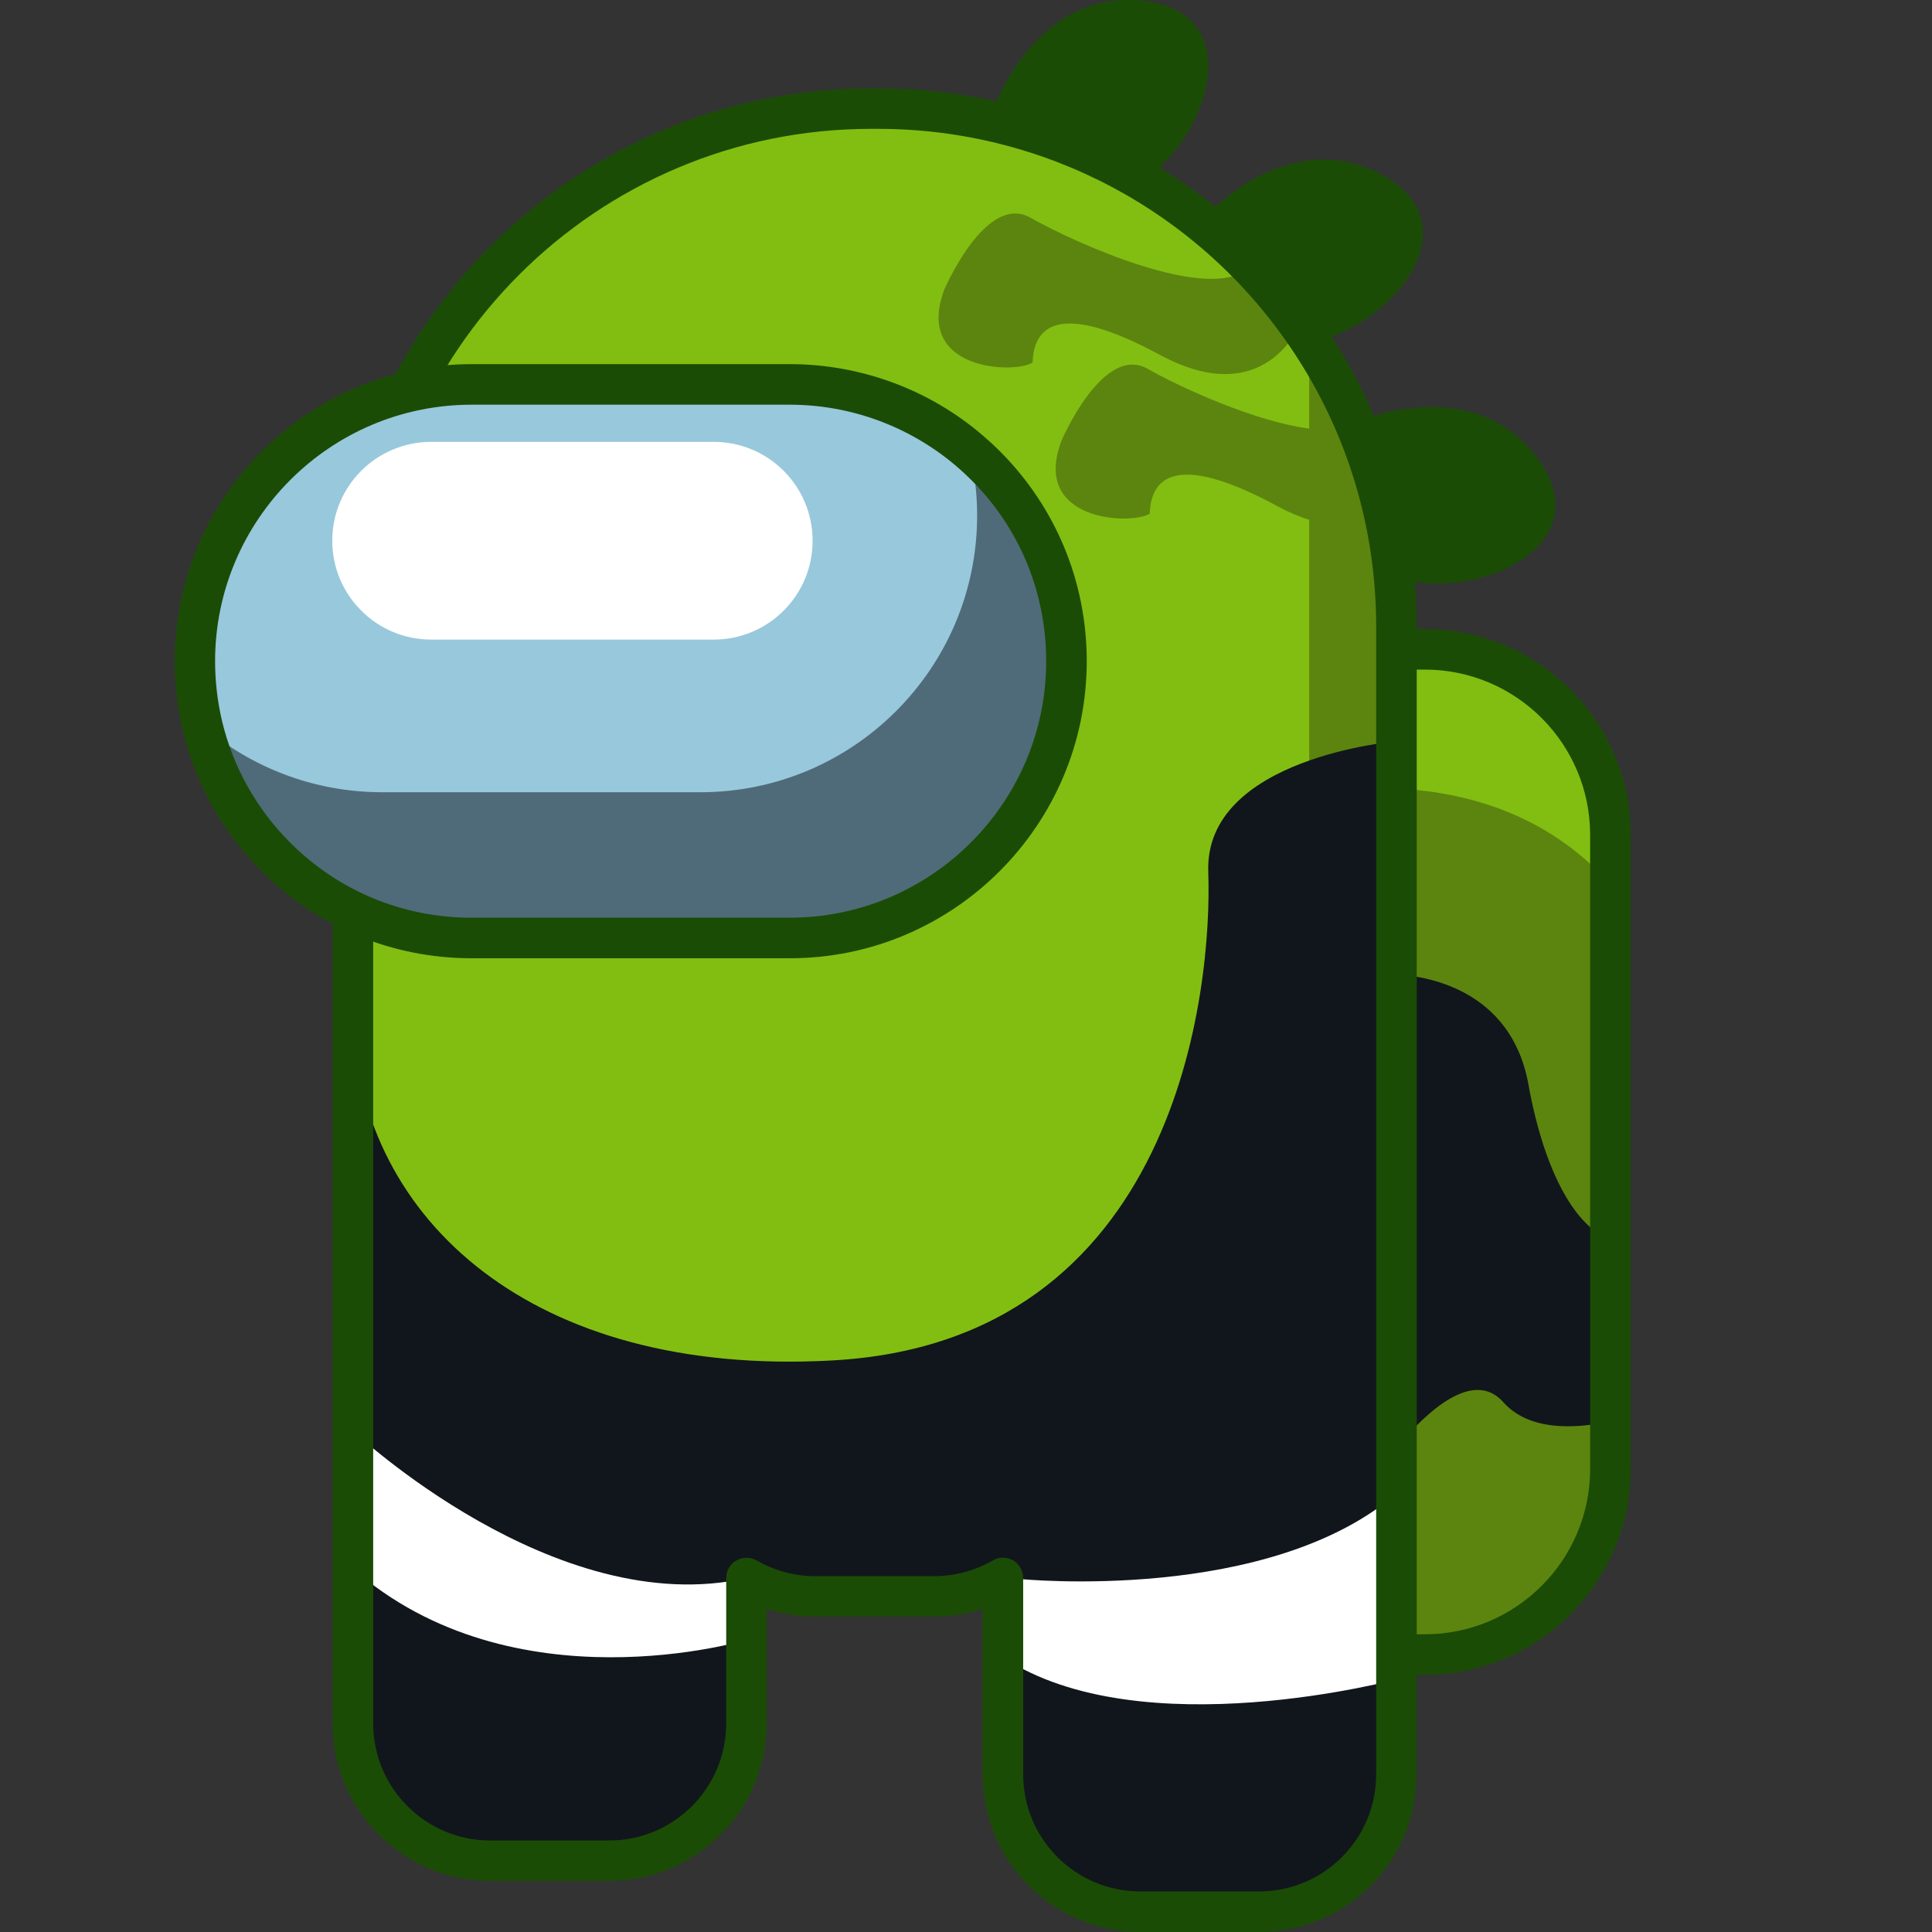
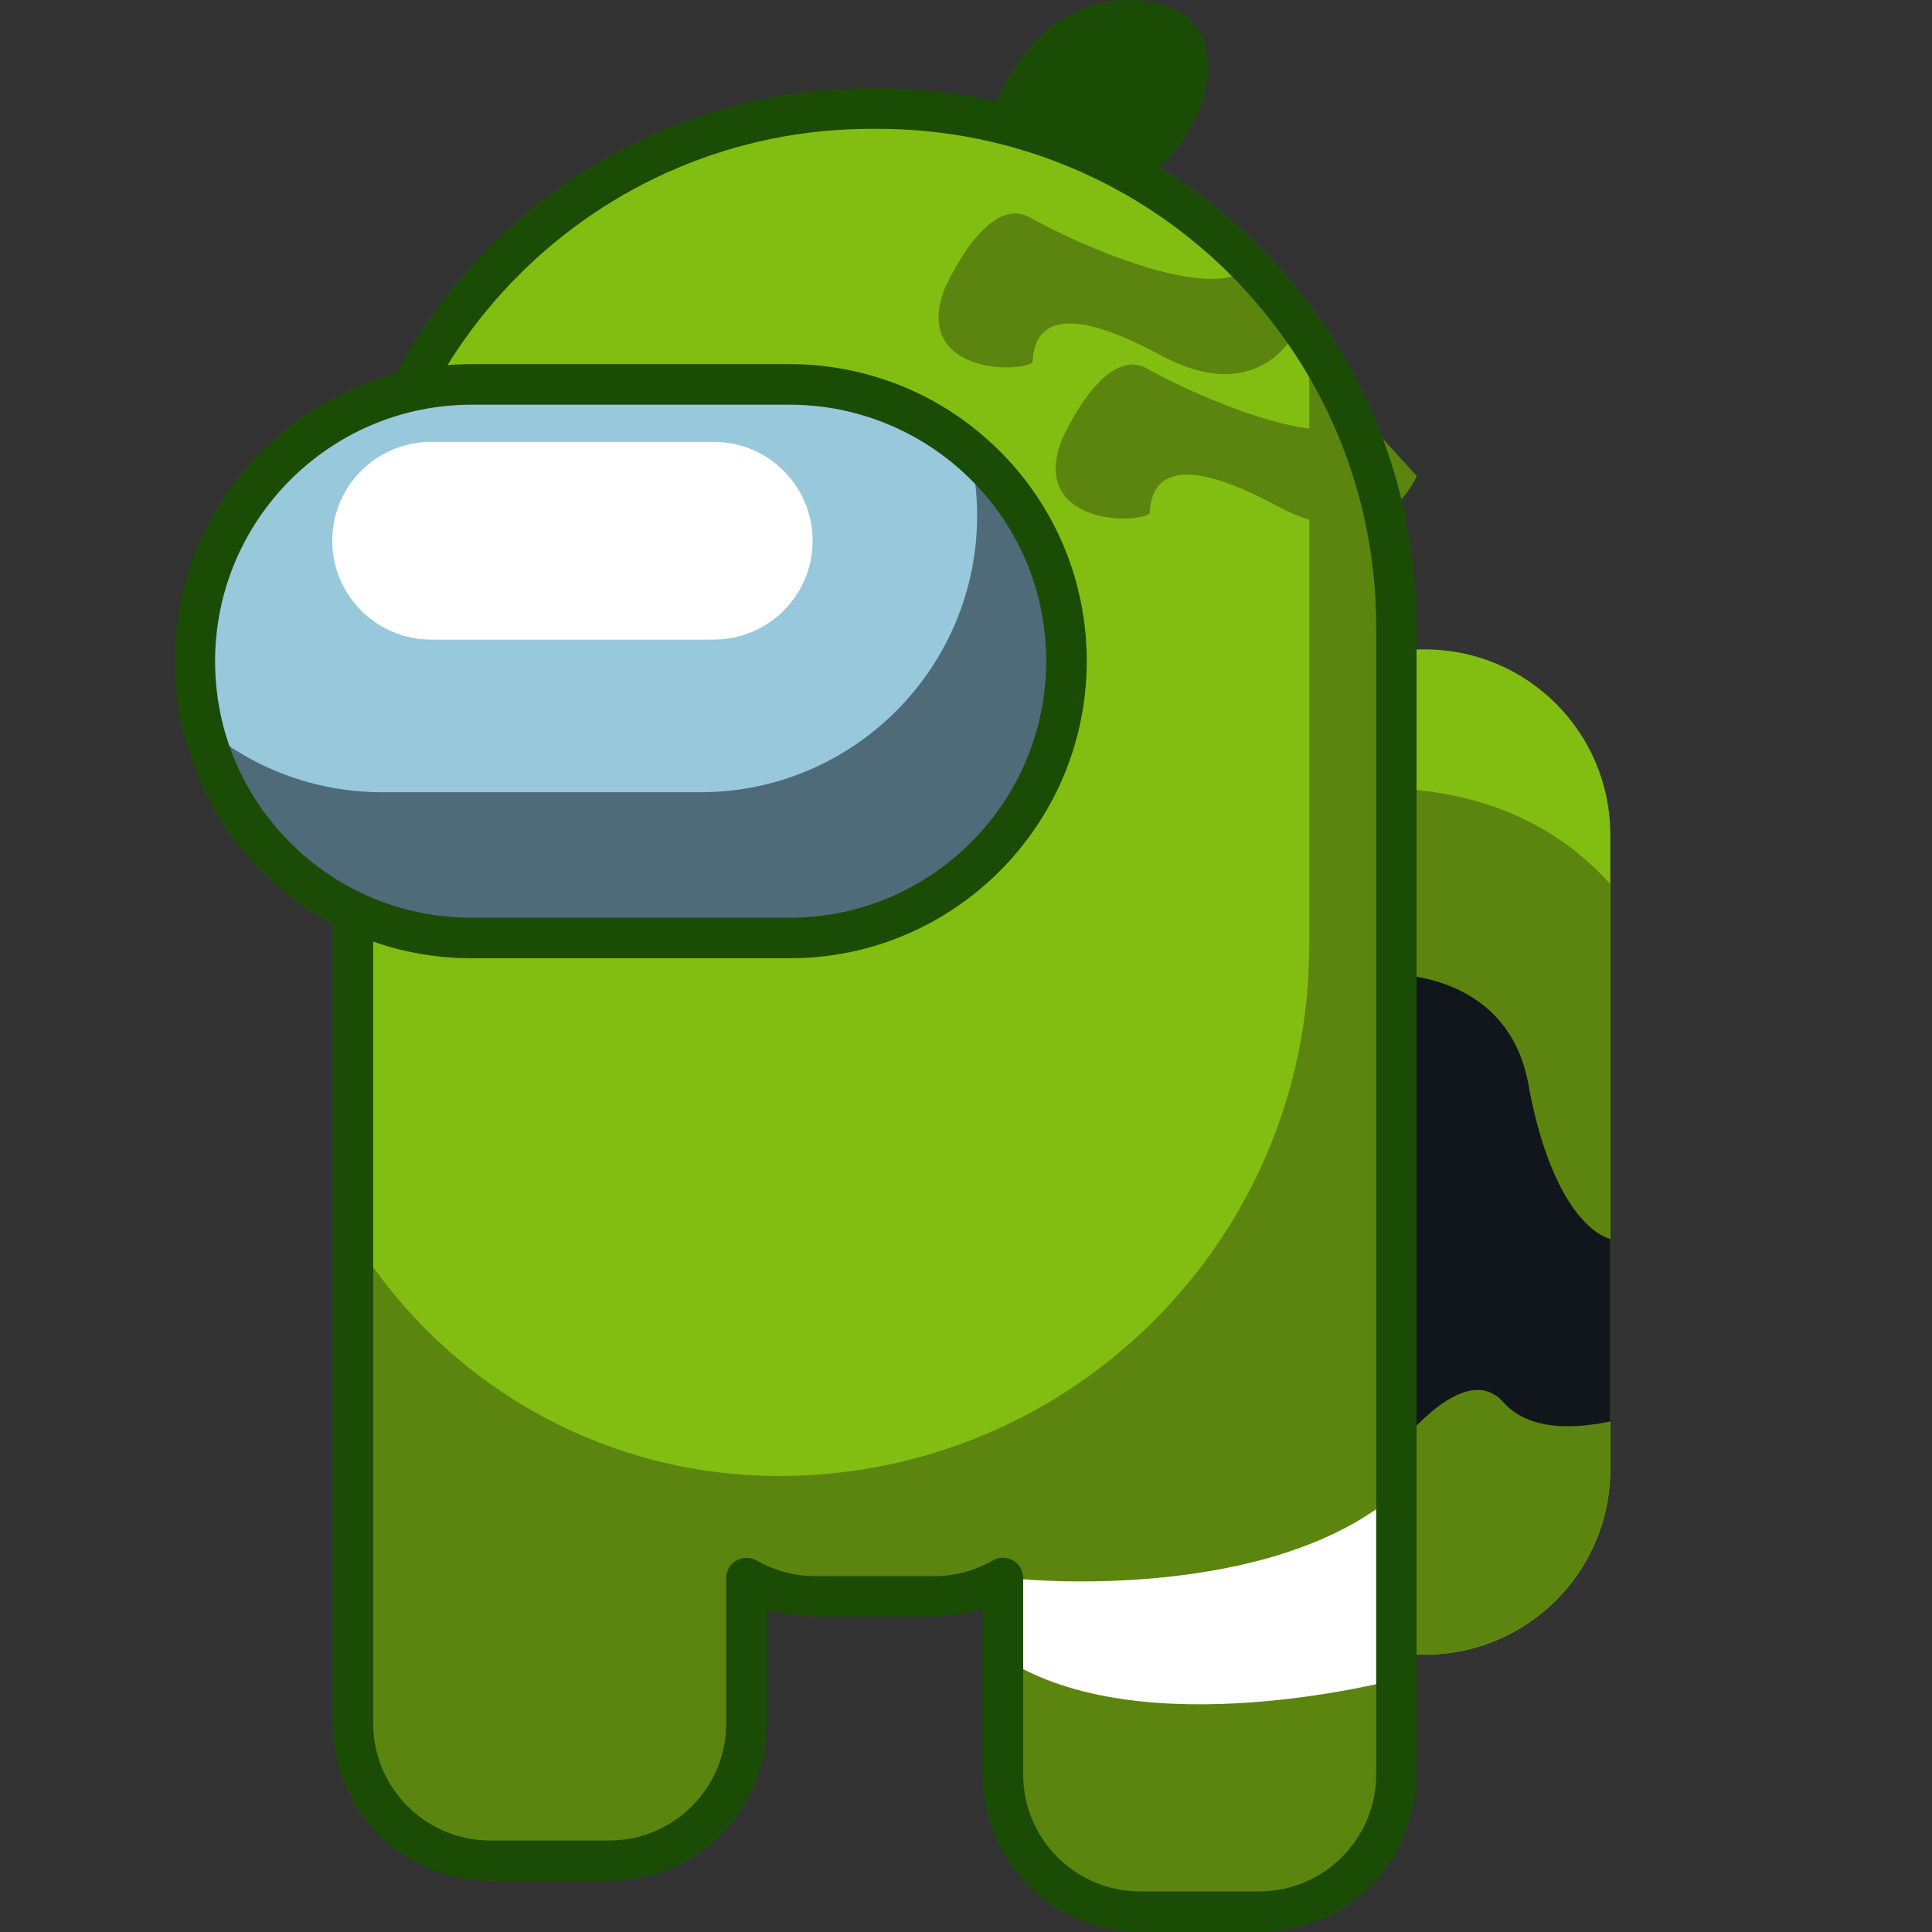
<svg xmlns="http://www.w3.org/2000/svg" version="1.1" id="Слой_1" x="0px" y="0px" viewBox="0 0 1024 1024" style="enable-background:new 0 0 1024 1024;" xml:space="preserve">
  <rect x="0" y="0" width="1024" height="1024" fill="#333333" stroke="none" />
  <style type="text/css">
	.st0{fill:#82BE11;}
	.st1{fill:#5C850F;}
	.st2{fill:#11161C;}
	.st3{fill:#1B4C06;}
	.st4{fill:#FFFFFF;}
	.st5{fill:#4F6B79;}
	.st6{fill:#98C8DC;}
</style>
  <g>
    <path class="st0" d="M740.1,344.2v532.8h15.1c54.3,0,98.3-44,98.3-98.3V442.5c0-54.3-44-98.3-98.3-98.3H740.1z" />
    <path class="st1" d="M853.5,468.6v310c0,54.3-44,98.3-98.3,98.3h-15.1V417.9C794.5,420.6,830.2,442.6,853.5,468.6z" />
    <path class="st2" d="M853.5,656.8v96.6c-19.5,4.1-43.3,4.9-56.7-10.2c-15.8-17.8-40.3,4.5-56.7,24.2V516.5   c14.5,0.7,60.8,7.1,70,58.3C818.8,622.8,835.9,650.9,853.5,656.8z" />
    <g>
-       <path class="st3" d="M755.2,887.7h-25.8V333.4h25.8c60.2,0,109.1,48.9,109.1,109.1v336.1C864.3,838.8,815.3,887.7,755.2,887.7z     M750.9,866.2h4.3c48.3,0,87.6-39.3,87.6-87.6V442.5c0-48.3-39.3-87.6-87.6-87.6h-4.3V866.2z" />
-     </g>
+       </g>
    <path class="st1" d="M740.1,332.1v608.4c0,40.2-32.6,72.8-72.8,72.8h-63.1c-40.2,0-72.8-32.6-72.8-72.8V836.3   c-10.7,6.2-23.1,9.7-36.3,9.7H432c-13.3,0-25.6-3.5-36.3-9.7v77.1c0,40.2-32.6,72.7-72.7,72.7h-63.2c-40.2,0-72.8-32.6-72.8-72.7   V332.1c0-151.6,122.9-274.6,274.6-274.6h3.9c95.2,0,179,48.4,228.3,121.9C723,223.1,740.1,275.6,740.1,332.1z" />
    <path class="st0" d="M187.1,332.1v323.3c46.4,76.1,130.2,126.9,225.8,126.9c155.2,0,281-125.8,281-280.9V179.5   C644.6,105.9,560.7,57.5,465.5,57.5h-3.9C310,57.5,187.1,180.4,187.1,332.1z" />
    <path class="st1" d="M500.5,153.5c0,0,22-51.6,45.7-38.1s94.5,45.2,115.3,26.8c27.3,30,27.3,30,27.3,30s-18.5,45.8-73.8,16   c-55.3-29.9-67.1-14.1-67.7,3.9C538.3,198.3,484.2,196.7,500.5,153.5z" />
    <path class="st1" d="M562.6,233.6c0,0,22-51.6,45.7-38.1s94.5,45.2,115.3,26.8c27.3,30,27.3,30,27.3,30s-18.5,45.8-73.8,16   c-55.3-29.9-67.1-14.1-67.7,3.9C600.3,278.4,546.2,276.7,562.6,233.6z" />
-     <path class="st2" d="M740.1,392.9v547.6c0,40.2-32.6,72.8-72.8,72.8h-63.1c-40.2,0-72.8-32.6-72.8-72.8V836.3   c-10.7,6.2-23.1,9.7-36.3,9.7H432c-13.3,0-25.6-3.5-36.3-9.7v77.1c0,40.2-32.6,72.7-72.7,72.7h-63.2c-40.2,0-72.8-32.6-72.8-72.7   V541.8c4.6,104.9,95.2,187.8,253.4,179.3c184.4-9.6,202.2-198,200-258.9C638.2,401.4,740.1,392.9,740.1,392.9z" />
-     <path class="st4" d="M187.1,758.4c0,0,107.2,101,208.6,78c-0.1,32.8-0.1,32.8-0.1,32.8s-123.5,37.2-208.9-38.1   C181.6,796.4,187.1,758.4,187.1,758.4z" />
    <path class="st4" d="M540.6,836.9c0,0,133.1,13.4,200.8-46.4c0,99.3,0,99.3,0,99.3s-136.6,37-209.8-11.4   C529.3,869.5,540.6,836.9,540.6,836.9z" />
    <g>
      <path class="st3" d="M667.4,1024h-63.1c-46,0-83.5-37.5-83.5-83.5v-87.7c-8.2,2.7-16.9,4-25.6,4H432c-8.7,0-17.3-1.4-25.6-4v60.6    c0,46-37.5,83.5-83.5,83.5h-63.1c-46.1,0-83.5-37.5-83.5-83.5V332.1c0-157.3,128-285.3,285.3-285.3h3.9    c95.4,0,184.1,47.4,237.2,126.7c31.5,47,48.1,101.8,48.1,158.6v608.4C750.9,986.5,713.4,1024,667.4,1024z M531.5,825.6    c1.9,0,3.7,0.5,5.4,1.4c3.3,1.9,5.4,5.5,5.4,9.3v104.2c0,34.2,27.8,62,62,62h63.1c34.2,0,62-27.8,62-62V332.1    c0-52.5-15.4-103.2-44.5-146.6C635.7,112.1,553.7,68.3,465.5,68.3h-3.9c-145.5,0-263.8,118.3-263.8,263.8v581.4    c0,34.2,27.8,62,62,62h63.1c34.2,0,62-27.8,62-62v-77.1c0-3.8,2-7.4,5.4-9.3c3.3-1.9,7.4-1.9,10.8,0c9.4,5.4,20.1,8.3,31,8.3h63.1    c10.8,0,21.5-2.9,31-8.3C527.8,826.1,529.6,825.6,531.5,825.6z" />
    </g>
    <path class="st5" d="M103.3,350.4c0,11.8,1.4,23.3,4,34.3c6.4,26.8,20.1,50.7,38.9,69.5c26.5,26.6,63.2,43,103.7,43h168.6   c81,0,146.7-65.7,146.7-146.7c0-40.5-16.4-77.2-43-103.7c-2.7-2.7-5.5-5.3-8.4-7.8c-25.6-21.9-58.9-35.2-95.3-35.2H250   C169,203.7,103.3,269.4,103.3,350.4z" />
    <path class="st6" d="M103.3,350.4c0,11.8,1.4,23.3,4,34.3c25.6,21.9,58.9,35.2,95.3,35.2h168.6c81,0,146.7-65.7,146.7-146.7   c0-11.8-1.4-23.3-4-34.3c-25.6-21.9-58.9-35.2-95.3-35.2H250C169,203.7,103.3,269.4,103.3,350.4z" />
    <path class="st4" d="M228.5,339h149.8c28.9,0,52.4-23.4,52.4-52.4v0c0-28.9-23.4-52.4-52.4-52.4H228.5c-28.9,0-52.4,23.4-52.4,52.4   v0C176.1,315.5,199.6,339,228.5,339z" />
    <g>
      <path class="st3" d="M418.6,507.9H250c-42.1,0-81.6-16.4-111.3-46.1c-20.6-20.6-35.1-46.4-41.8-74.6c-2.9-11.9-4.3-24.3-4.3-36.8    C92.6,263.6,163.2,193,250,193h168.6c37.5,0,73.9,13.4,102.3,37.8c3,2.6,6.1,5.4,9,8.3c29.7,29.7,46.1,69.3,46.1,111.3    C576,437.3,505.4,507.9,418.6,507.9z M250,214.5c-75,0-136,61-136,136c0,10.8,1.3,21.5,3.7,31.7c5.8,24.3,18.3,46.6,36.1,64.4    c25.7,25.7,59.8,39.8,96.1,39.8h168.6c75,0,136-61,136-136c0-36.3-14.1-70.5-39.8-96.1c-2.6-2.6-5.1-4.9-7.8-7.2    c-24.6-21-55.9-32.6-88.3-32.6H250z" />
    </g>
    <path class="st3" d="M526.7,57.5c0,0,22-63.1,78.7-57.1s35.5,72.4,0,95.4C574,79.8,526.7,57.5,526.7,57.5z" />
-     <path class="st3" d="M637.4,116.3c0,0,43.7-50.5,94.2-24.1s6.4,80.4-35.2,88.7C673.2,154.4,637.4,116.3,637.4,116.3z" />
-     <path class="st3" d="M719.2,223.5c0,0,61.2-26.7,95.4,18.9s-29,75.2-70,64.8C735,273.3,719.2,223.5,719.2,223.5z" />
  </g>
</svg>